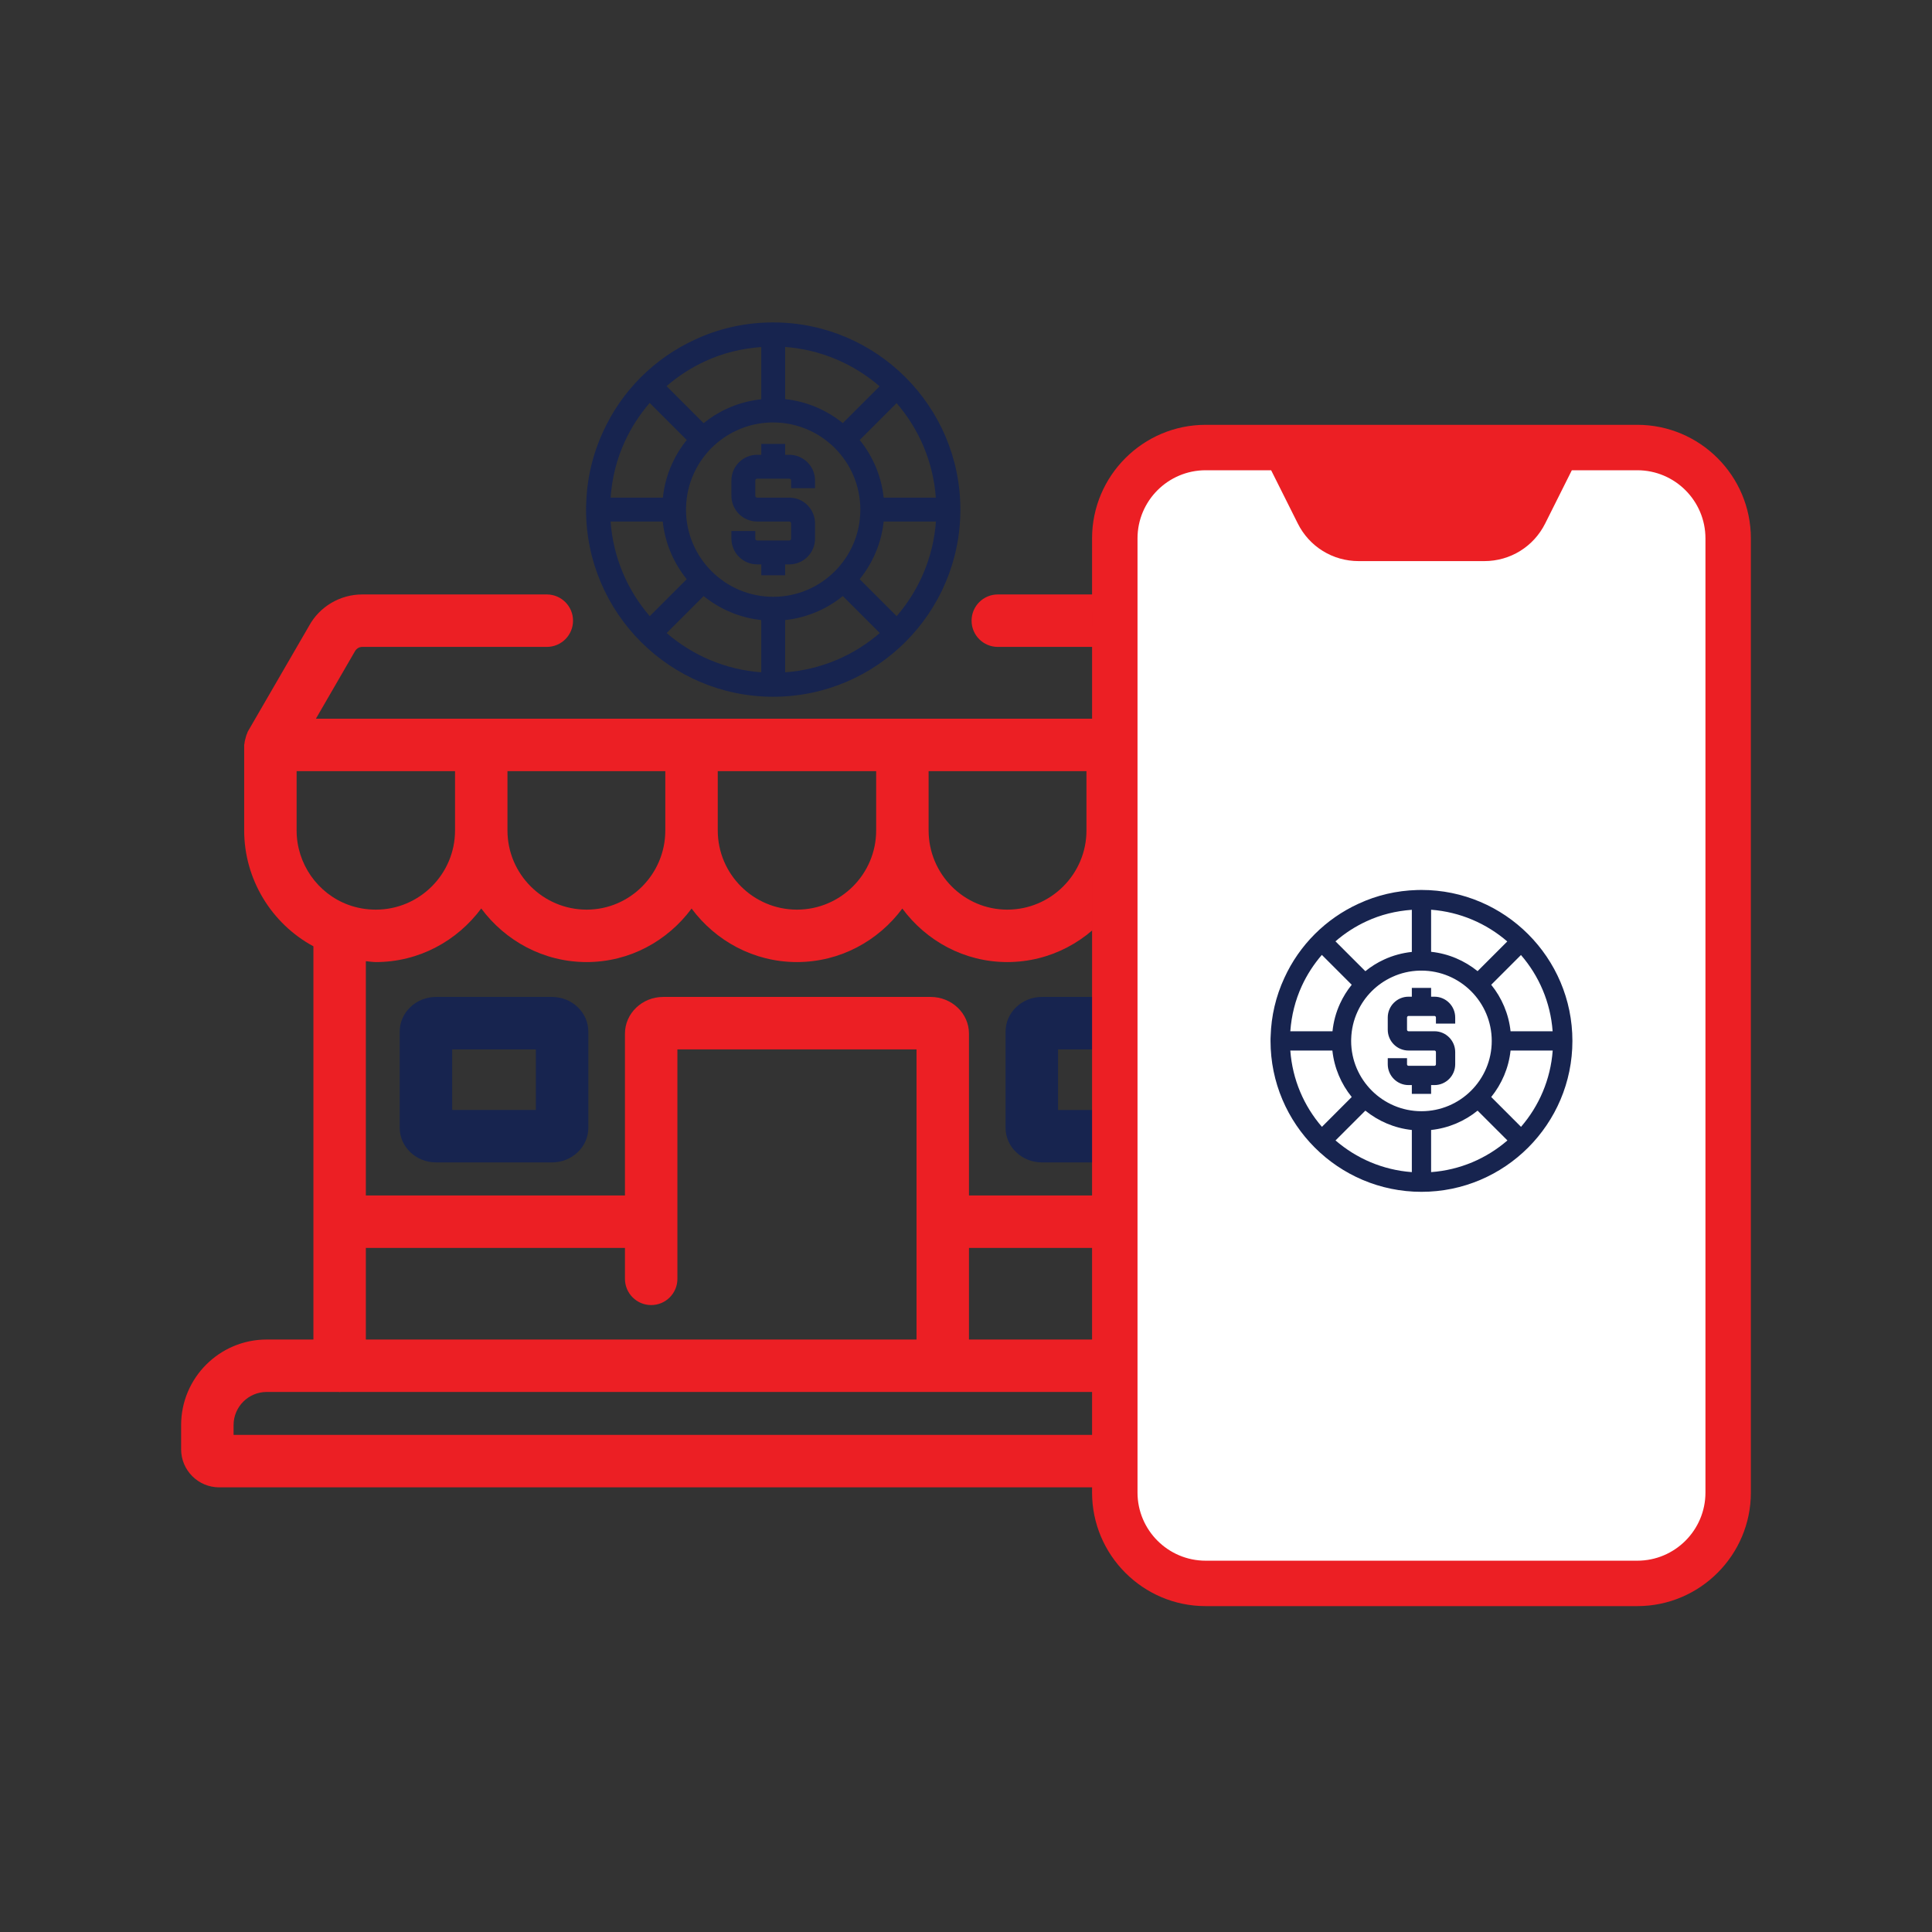
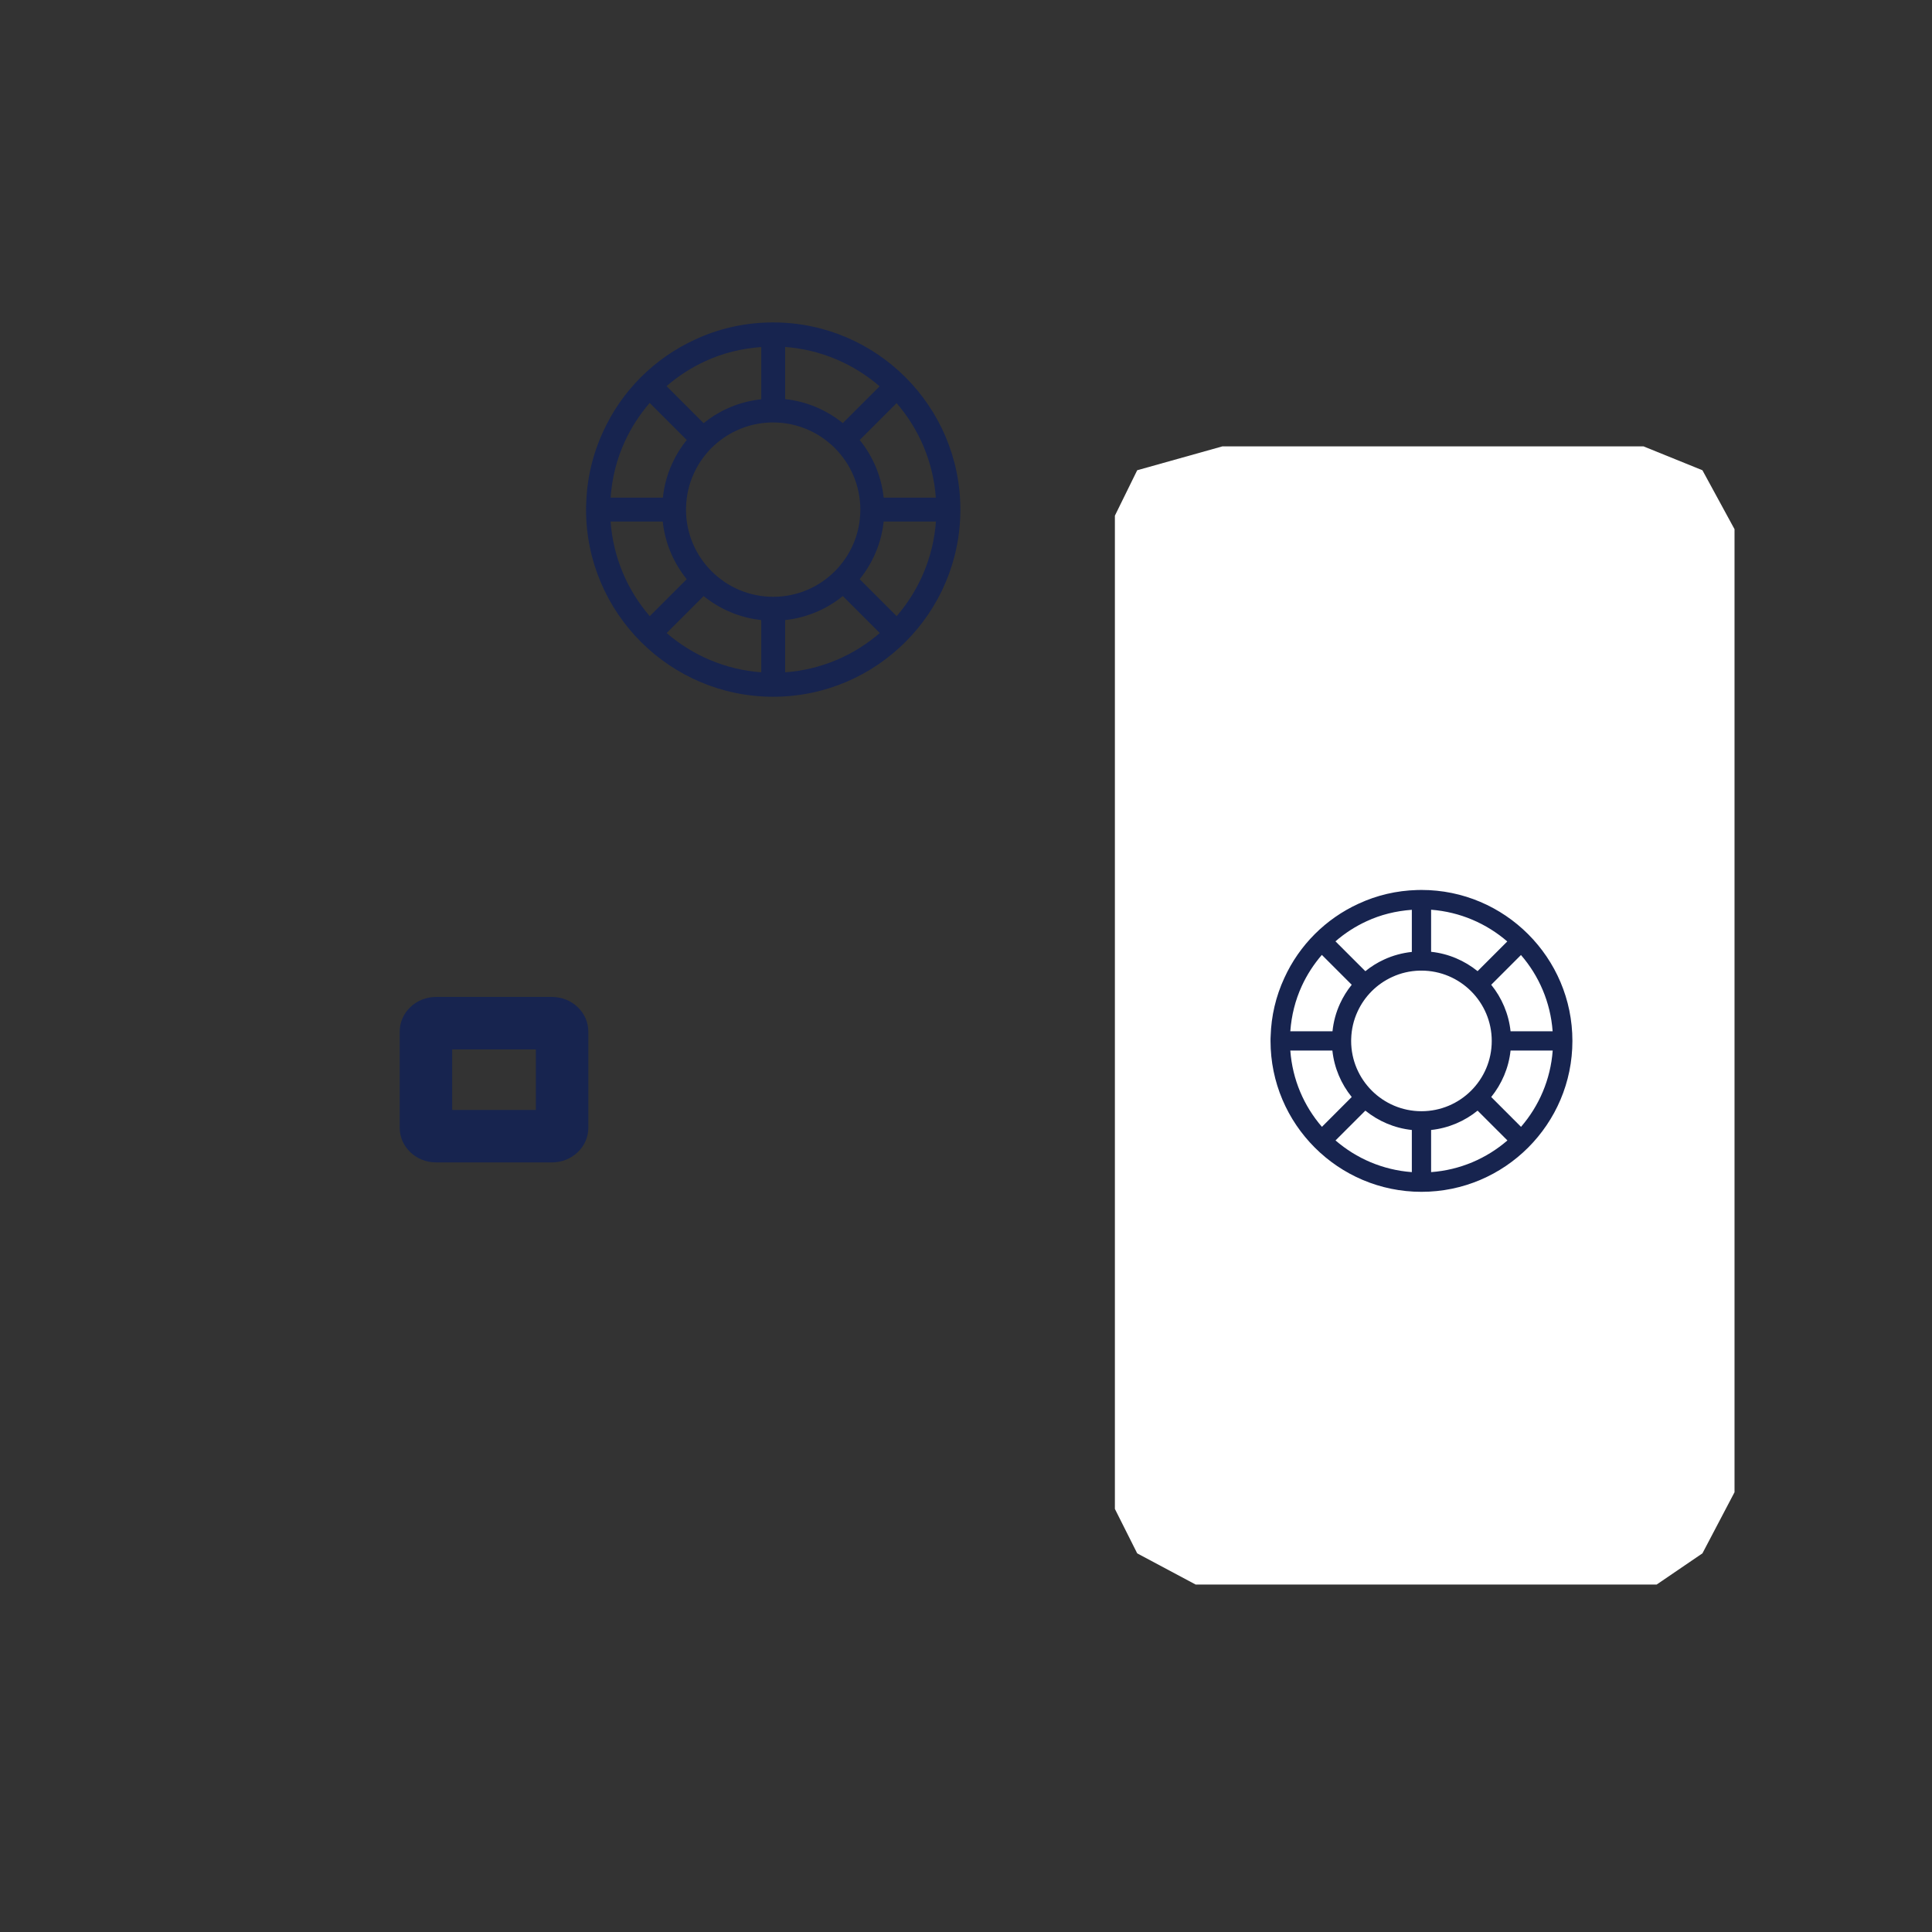
<svg xmlns="http://www.w3.org/2000/svg" version="1.1" width="80px" height="80px" viewBox="0 0 80.0 80.0">
  <rect x="0" y="0" width="80.0" height="80.0" fill="#333333" stroke="none" />
  <defs>
    <clipPath id="i0">
      <path d="M1550,0 L1550,1300 L0,1300 L0,0 L1550,0 Z" />
    </clipPath>
    <clipPath id="i1">
      <path d="M6.305,0 C7.134,0 7.811,0.643 7.811,1.434 L7.811,5.419 C7.811,6.21 7.134,6.852 6.305,6.852 L1.506,6.852 C0.676,6.852 0,6.21 0,5.419 L0,1.434 C0,0.643 0.677,0 1.506,0 Z M5.639,2.172 L2.172,2.172 L2.172,4.68 L5.639,4.68 L5.639,2.172 Z" />
    </clipPath>
    <clipPath id="i2">
      <path d="M6.305,0 C7.134,0 7.808,0.643 7.808,1.434 L7.808,5.419 C7.808,6.21 7.134,6.852 6.305,6.852 L1.504,6.852 C0.674,6.852 0,6.21 0,5.419 L0,1.434 C0,0.643 0.674,0 1.504,0 Z M5.637,2.172 L2.172,2.172 L2.172,4.681 L5.637,4.681 L5.637,2.172 Z" />
    </clipPath>
    <clipPath id="i3">
      <path d="M15.142,0 C15.742,0 16.228,0.486 16.228,1.086 C16.228,1.686 15.742,2.172 15.142,2.172 L7.497,2.172 C7.37,2.172 7.257,2.242 7.189,2.367 L5.581,5.145 L45.419,5.145 L43.822,2.39 C43.739,2.242 43.631,2.172 43.502,2.172 L33.817,2.172 C33.216,2.172 32.731,1.686 32.731,1.086 C32.731,0.486 33.216,0 33.817,0 L43.502,0 C44.42,0 45.268,0.507 45.714,1.323 L48.242,5.686 C48.251,5.702 48.247,5.722 48.256,5.738 C48.332,5.885 48.385,6.046 48.386,6.222 L48.388,9.772 C48.388,11.791 47.263,13.63 45.523,14.57 L45.523,25.871 C45.527,25.906 45.544,25.936 45.544,25.972 L45.544,30.857 C47.474,30.885 49.035,32.458 49.035,34.393 L49.035,35.396 C49.035,36.266 48.329,36.972 47.459,36.973 L1.576,36.973 C0.706,36.973 0,36.266 0,35.397 L0,34.394 C0,32.44 1.589,30.852 3.542,30.852 L5.478,30.852 L5.478,14.57 C3.738,13.63 2.611,11.791 2.611,9.772 L2.611,6.231 C2.611,6.208 2.622,6.188 2.624,6.166 C2.628,6.093 2.648,6.025 2.667,5.953 C2.686,5.882 2.703,5.813 2.736,5.749 C2.746,5.728 2.745,5.706 2.757,5.685 L5.298,1.3 C5.73,0.507 6.578,0 7.497,0 Z M6.532,33.023 L3.542,33.023 C2.787,33.023 2.172,33.638 2.172,34.393 L2.172,34.801 L46.863,34.801 L46.863,34.393 C46.863,33.638 46.248,33.023 45.493,33.023 L44.49,33.023 C44.479,33.024 44.47,33.03 44.458,33.03 C44.447,33.03 44.438,33.024 44.427,33.023 L6.595,33.023 L6.564,33.03 C6.553,33.03 6.543,33.024 6.532,33.023 Z M43.373,27.058 L32.623,27.058 L32.623,30.852 L43.373,30.852 L43.373,27.058 Z M30.451,18.838 L20.55,18.838 L20.55,28.339 C20.55,28.939 20.064,29.425 19.464,29.425 C18.864,29.425 18.378,28.939 18.378,28.339 L18.378,27.058 L7.649,27.058 L7.649,30.852 L30.451,30.852 L30.451,18.838 Z M38.573,13.003 C37.579,14.341 36.001,15.222 34.209,15.222 C32.425,15.222 30.853,14.343 29.863,13.006 C28.869,14.343 27.291,15.222 25.499,15.222 C23.709,15.222 22.131,14.343 21.137,13.006 C20.147,14.343 18.576,15.222 16.792,15.222 C15,15.222 13.422,14.341 12.427,13.003 C11.433,14.341 9.854,15.222 8.063,15.222 C7.923,15.222 7.788,15.197 7.649,15.186 L7.649,24.886 L18.378,24.886 L18.378,18.185 C18.378,17.347 19.089,16.666 19.962,16.666 L31.036,16.666 C31.91,16.666 32.623,17.347 32.623,18.185 L32.623,24.886 L43.351,24.886 L43.351,15.186 C43.213,15.197 43.078,15.222 42.938,15.222 C41.146,15.222 39.568,14.341 38.573,13.003 Z M37.488,7.316 L30.952,7.316 L30.952,9.772 C30.952,11.579 32.413,13.051 34.209,13.051 C36.016,13.051 37.488,11.579 37.488,9.772 L37.488,7.316 Z M28.78,7.316 L22.221,7.316 L22.221,9.772 C22.221,11.579 23.693,13.051 25.5,13.051 C27.309,13.051 28.78,11.579 28.78,9.772 L28.78,7.316 Z M20.049,7.316 L13.513,7.316 L13.513,9.772 C13.513,11.579 14.985,13.051 16.792,13.051 C18.588,13.051 20.049,11.579 20.049,9.772 L20.049,7.316 Z M46.217,7.316 L39.659,7.316 L39.659,9.772 C39.659,11.579 41.131,13.051 42.938,13.051 C43.335,13.051 43.704,12.987 44.066,12.856 C45.351,12.387 46.217,11.149 46.217,9.772 L46.217,7.316 Z M11.342,7.316 L4.782,7.316 L4.782,9.772 C4.782,11.147 5.647,12.387 6.935,12.856 C7.291,12.985 7.671,13.051 8.063,13.051 C9.87,13.051 11.342,11.579 11.342,9.772 L11.342,7.316 Z" />
    </clipPath>
    <clipPath id="i4">
      <path d="M21.891,0 L24.329,0.988 L25.658,3.429 L25.658,43.306 L24.329,45.837 L22.435,47.128 L3.343,47.128 L0.924,45.837 L0,43.997 L0,2.869 L0.924,0.988 L4.449,0 L21.891,0 Z" />
    </clipPath>
    <clipPath id="i5">
-       <path d="M22.577,0 C25.17,0 27.28,2.11 27.28,4.703 L27.279,9.535 L27.28,44.212 C27.28,46.805 25.17,48.915 22.577,48.915 L4.703,48.915 C2.11,48.915 0,46.805 0,44.212 L0,4.703 C0,2.11 2.11,0 4.703,0 Z M7.414,1.881 L4.703,1.881 C3.147,1.881 1.881,3.146 1.881,4.703 L1.881,44.212 C1.881,45.768 3.147,47.034 4.703,47.034 L22.577,47.034 C24.133,47.034 25.398,45.768 25.398,44.212 L25.398,9.558 L25.398,9.541 L25.398,4.703 C25.398,3.146 24.132,1.881 22.576,1.881 L19.865,1.881 L18.763,4.083 C18.283,5.046 17.316,5.643 16.24,5.643 L11.039,5.643 C9.964,5.643 8.997,5.046 8.516,4.083 L7.414,1.881 Z" />
-     </clipPath>
+       </clipPath>
    <clipPath id="i6">
      <path d="M6.25,0 C9.697,0 12.5,2.803 12.5,6.25 C12.5,9.697 9.697,12.5 6.25,12.5 C2.803,12.5 0,9.697 0,6.25 C0,6.186 0,6.12 0.005,6.053 C0.029,5.223 0.218,4.407 0.572,3.644 C1.191,2.285 2.285,1.191 3.646,0.569 C4.402,0.218 5.218,0.027 6.069,0.003 C6.12,0 6.184,0 6.25,0 Z M3.926,9.138 L2.691,10.372 C3.553,11.117 4.649,11.596 5.851,11.684 L5.851,9.939 C5.125,9.862 4.465,9.572 3.926,9.138 Z M8.574,9.138 C8.035,9.574 7.372,9.862 6.649,9.939 L6.649,11.684 C7.854,11.596 8.947,11.117 9.809,10.372 Z M2.561,6.649 L0.819,6.649 C0.907,7.854 1.383,8.947 2.128,9.809 L3.362,8.574 C2.926,8.035 2.638,7.372 2.561,6.649 Z M11.684,6.649 L9.939,6.649 C9.862,7.375 9.572,8.035 9.138,8.574 L10.372,9.809 C11.117,8.947 11.596,7.851 11.684,6.649 Z M6.247,3.34 L6.178,3.34 C5.769,3.351 5.388,3.441 5.037,3.604 C4.402,3.894 3.894,4.402 3.604,5.035 C3.439,5.391 3.351,5.771 3.34,6.165 C3.338,6.202 3.338,6.226 3.338,6.25 C3.338,7.856 4.644,9.162 6.25,9.162 C7.856,9.162 9.16,7.859 9.16,6.253 C9.16,4.646 7.854,3.34 6.247,3.34 Z M10.37,2.694 L9.138,3.926 C9.574,4.465 9.862,5.128 9.939,5.851 L11.681,5.851 C11.593,4.649 11.114,3.553 10.37,2.694 Z M2.125,2.689 C1.793,3.074 1.511,3.505 1.295,3.976 C1.021,4.572 0.867,5.199 0.819,5.851 L2.566,5.851 C2.606,5.457 2.71,5.069 2.88,4.702 C3.008,4.423 3.17,4.162 3.362,3.926 Z M5.851,0.822 C5.189,0.87 4.564,1.024 3.979,1.295 C3.508,1.511 3.074,1.793 2.689,2.128 L3.926,3.364 C4.162,3.173 4.423,3.008 4.705,2.88 C5.066,2.713 5.452,2.609 5.851,2.566 Z M6.649,0.819 L6.649,2.561 C7.375,2.638 8.035,2.928 8.574,3.362 L9.803,2.133 C8.941,1.388 7.848,0.91 6.649,0.819 Z" />
    </clipPath>
    <clipPath id="i7">
      <path d="M1.795,0 L1.795,0.364 L1.934,0.364 C2.407,0.364 2.793,0.75 2.793,1.226 L2.793,1.479 L1.995,1.479 L1.995,1.226 C1.995,1.191 1.968,1.162 1.934,1.162 L0.859,1.162 C0.827,1.162 0.798,1.191 0.798,1.226 L0.798,1.731 C0.798,1.766 0.824,1.795 0.859,1.795 L1.934,1.795 C2.407,1.795 2.793,2.181 2.793,2.657 L2.793,3.162 C2.793,3.638 2.407,4.024 1.934,4.024 L1.795,4.024 L1.795,4.388 L0.997,4.388 L0.997,4.024 L0.859,4.024 C0.386,4.024 0,3.636 0,3.162 L0,2.91 L0.798,2.91 L0.798,3.162 C0.798,3.197 0.824,3.226 0.859,3.226 L1.934,3.226 C1.968,3.226 1.995,3.197 1.995,3.162 L1.995,2.657 C1.995,2.622 1.968,2.593 1.934,2.593 L0.859,2.593 C0.386,2.593 0,2.207 0,1.731 L0,1.226 C0,0.75 0.386,0.364 0.859,0.364 L0.997,0.364 L0.997,0 L1.795,0 Z" />
    </clipPath>
    <clipPath id="i8">
      <path d="M7.75,0 C12.024,0 15.5,3.476 15.5,7.75 C15.5,12.024 12.024,15.5 7.75,15.5 C3.476,15.5 0,12.024 0,7.75 C0,7.671 0,7.588 0.007,7.506 C0.036,6.477 0.27,5.465 0.709,4.518 C1.477,2.833 2.833,1.477 4.521,0.706 C5.458,0.27 6.47,0.033 7.526,0.003 C7.547,0.002 7.569,0.001 7.593,0.001 Z M4.868,11.331 L3.337,12.862 C4.406,13.785 5.765,14.379 7.255,14.488 L7.255,12.324 C6.355,12.229 5.537,11.869 4.868,11.331 Z M10.632,11.331 C9.963,11.872 9.142,12.229 8.245,12.324 L8.245,14.488 C9.739,14.379 11.094,13.785 12.163,12.862 Z M3.176,8.245 L1.016,8.245 C1.125,9.739 1.715,11.094 2.638,12.163 L4.169,10.632 C3.628,9.963 3.271,9.142 3.176,8.245 Z M14.488,8.245 L12.324,8.245 C12.229,9.145 11.869,9.963 11.331,10.632 L12.862,12.163 C13.785,11.094 14.379,9.735 14.488,8.245 Z M7.747,4.142 L7.661,4.142 C7.153,4.155 6.681,4.267 6.246,4.469 C5.458,4.828 4.828,5.458 4.469,6.243 C4.264,6.685 4.155,7.156 4.142,7.644 C4.139,7.691 4.139,7.72 4.139,7.75 C4.139,9.742 5.758,11.361 7.75,11.361 C9.742,11.361 11.358,9.745 11.358,7.753 C11.358,5.761 9.739,4.142 7.747,4.142 Z M12.858,3.341 L11.331,4.868 C11.872,5.537 12.229,6.358 12.324,7.255 L14.484,7.255 C14.375,5.765 13.782,4.406 12.858,3.341 Z M2.635,3.334 C2.223,3.812 1.873,4.347 1.606,4.93 C1.266,5.669 1.075,6.447 1.016,7.255 L3.182,7.255 C3.232,6.767 3.361,6.286 3.572,5.831 C3.73,5.484 3.931,5.161 4.169,4.868 Z M7.255,1.019 C6.434,1.078 5.659,1.27 4.934,1.606 C4.35,1.873 3.812,2.223 3.334,2.638 L4.868,4.172 C5.161,3.934 5.484,3.73 5.834,3.572 C6.282,3.364 6.761,3.235 7.255,3.182 Z M8.245,1.016 L8.245,3.176 C9.145,3.271 9.963,3.631 10.632,4.169 L12.156,2.645 C11.087,1.721 9.732,1.128 8.245,1.016 Z" />
    </clipPath>
    <clipPath id="i9">
-       <path d="M2.226,0 L2.226,0.452 L2.398,0.452 C2.985,0.452 3.463,0.93 3.463,1.52 L3.463,1.834 L2.473,1.834 L2.473,1.52 C2.473,1.477 2.44,1.441 2.398,1.441 L1.065,1.441 C1.026,1.441 0.989,1.477 0.989,1.52 L0.989,2.147 C0.989,2.19 1.022,2.226 1.065,2.226 L2.398,2.226 C2.985,2.226 3.463,2.704 3.463,3.295 L3.463,3.921 C3.463,4.511 2.985,4.99 2.398,4.99 L2.226,4.99 L2.226,5.441 L1.237,5.441 L1.237,4.99 L1.065,4.99 C0.478,4.99 0,4.508 0,3.921 L0,3.608 L0.989,3.608 L0.989,3.921 C0.989,3.964 1.022,4 1.065,4 L2.398,4 C2.44,4 2.473,3.964 2.473,3.921 L2.473,3.295 C2.473,3.252 2.44,3.215 2.398,3.215 L1.065,3.215 C0.478,3.215 0,2.737 0,2.147 L0,1.52 C0,0.93 0.478,0.452 1.065,0.452 L1.237,0.452 L1.237,0 L2.226,0 Z" />
-     </clipPath>
+       </clipPath>
  </defs>
  <g transform="translate(-605.0 -487.0)">
    <g clip-path="url(#i0)">
      <g transform="translate(605.0 487.0)">
        <g transform="translate(7.5 24.554)">
          <g transform="translate(0.0 0.061)">
            <g transform="translate(9.051 16.666)">
              <g clip-path="url(#i1)">
                <polygon points="0,0 7.811,0 7.811,6.852 0,6.852 0,0" stroke="none" fill="#17244F" />
              </g>
            </g>
            <g transform="translate(34.139 16.666)">
              <g clip-path="url(#i2)">
-                 <polygon points="0,0 7.808,0 7.808,6.852 0,6.852 0,0" stroke="none" fill="#17244F" />
-               </g>
+                 </g>
            </g>
            <g clip-path="url(#i3)">
-               <polygon points="0,0 49.035,0 49.035,36.973 0,36.973 0,0" stroke="none" fill="#EC1F24" />
-             </g>
+               </g>
          </g>
        </g>
        <g transform="translate(45.22 17.591)">
          <g transform="translate(0.945 0.893)">
            <g clip-path="url(#i4)">
              <polygon points="0,0 25.658,0 25.658,47.128 0,47.128 0,0" stroke="none" fill="#FFFFFF" />
            </g>
          </g>
          <g transform="translate(27.28 0.0) scale(-1.0 1.0)">
            <g clip-path="url(#i5)">
              <polygon points="0,0 27.28,0 27.28,48.915 0,48.915 0,0" stroke="none" fill="#EC1F24" />
            </g>
          </g>
        </g>
        <g transform="translate(52.61 36.851)">
          <g clip-path="url(#i6)">
            <polygon points="0,0 12.5,0 12.5,12.5 0,12.5 0,0" stroke="none" fill="#17244F" />
          </g>
          <g transform="translate(4.854 4.056)">
            <g clip-path="url(#i7)">
-               <polygon points="0,0 2.793,0 2.793,4.388 0,4.388 0,0" stroke="none" fill="#17244F" />
-             </g>
+               </g>
          </g>
        </g>
        <g transform="translate(24.267 13.351)">
          <g clip-path="url(#i8)">
            <polygon points="0,0 15.5,0 15.5,15.5 0,15.5 0,0" stroke="none" fill="#17244F" />
          </g>
          <g transform="translate(6.019 5.029)">
            <g clip-path="url(#i9)">
              <polygon points="0,0 3.463,0 3.463,5.441 0,5.441 0,0" stroke="none" fill="#17244F" />
            </g>
          </g>
        </g>
      </g>
    </g>
  </g>
</svg>